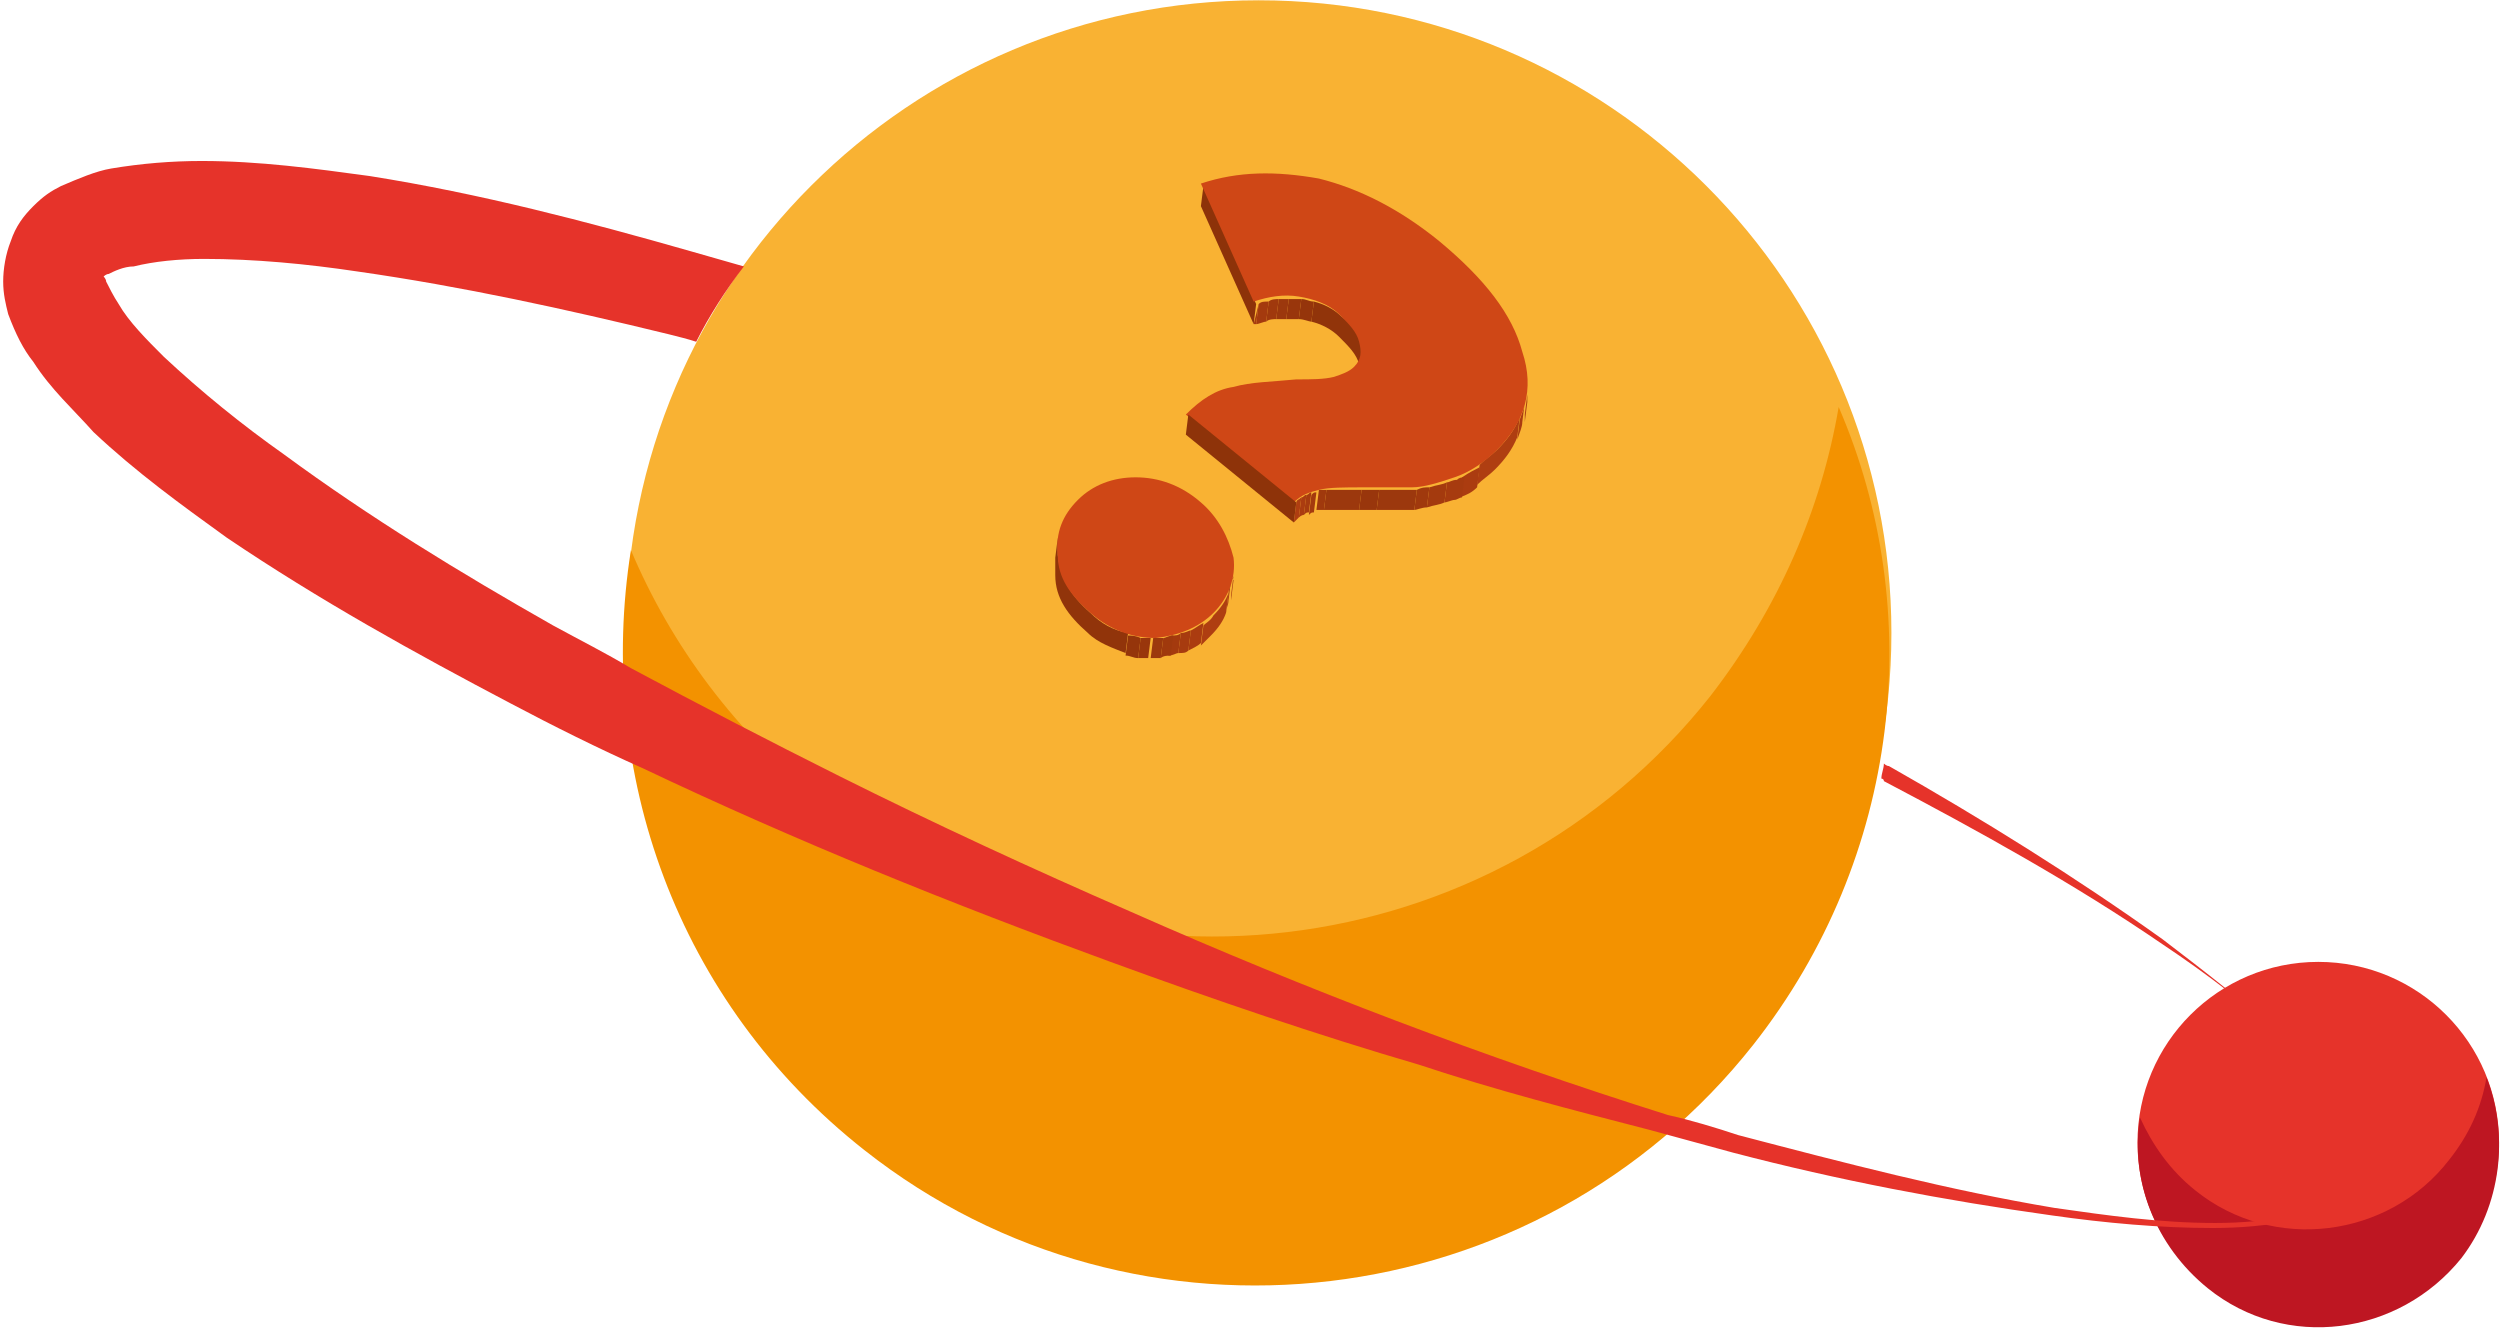
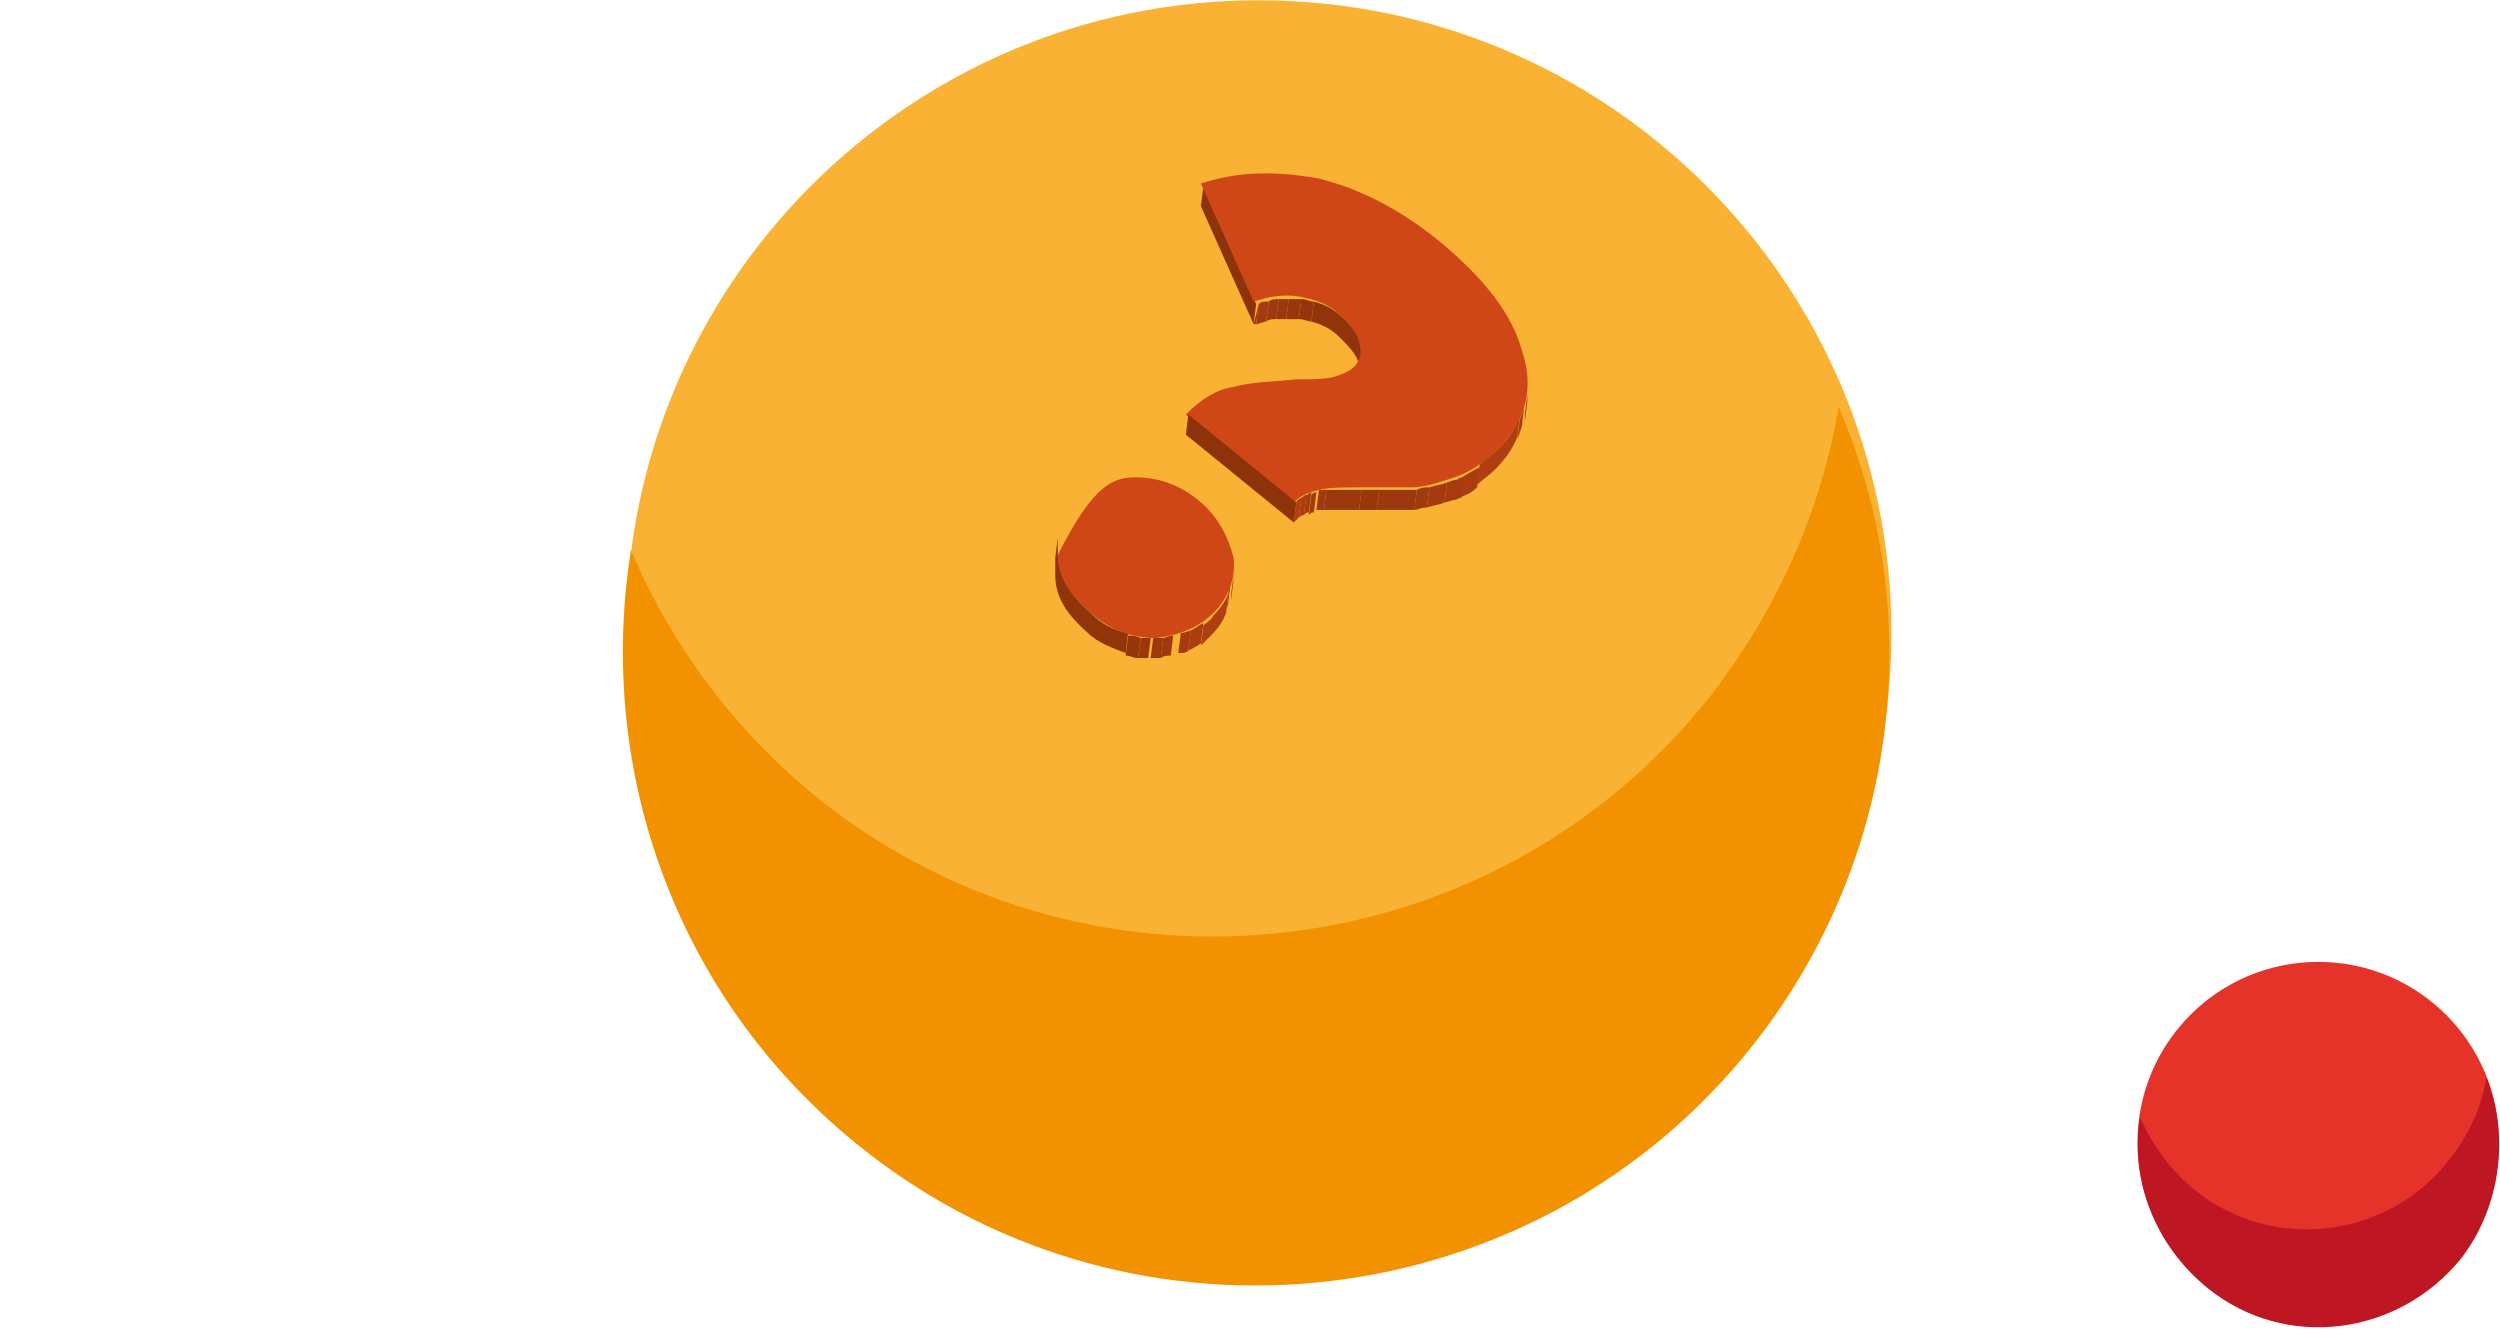
<svg xmlns="http://www.w3.org/2000/svg" width="605" height="322" viewBox="0 0 605 322" fill="none">
  <path d="M304.595 306.29C389.165 306.29 457.722 237.741 457.722 153.181C457.722 68.621 389.165 0.072 304.595 0.072C220.025 0.072 151.467 68.621 151.467 153.181C151.467 237.741 220.025 306.29 304.595 306.29Z" fill="#F9B233" />
  <path d="M424.301 252.82C372.043 319.046 275.427 330.589 209.194 278.338C163.62 242.491 144.175 186.594 152.682 133.128C162.405 156.216 178.203 177.481 198.863 193.885C265.097 246.137 361.714 234.593 413.971 168.367C430.378 147.102 440.708 123.407 444.961 98.496C466.229 147.71 460.153 207.252 424.301 252.82Z" fill="#F39200" />
  <path d="M561.022 320.268C585.185 320.268 604.773 300.683 604.773 276.523C604.773 252.363 585.185 232.777 561.022 232.777C536.859 232.777 517.271 252.363 517.271 276.523C517.271 300.683 536.859 320.268 561.022 320.268Z" fill="#E6332A" />
  <path d="M595.658 304.468C580.467 323.303 553.123 326.948 534.286 311.759C521.525 301.43 515.448 285.633 517.879 270.444C520.917 277.127 525.171 283.203 531.247 288.064C550.085 303.253 578.036 299.607 592.62 280.773C597.481 274.697 600.519 268.014 601.735 260.723C607.204 274.697 605.381 291.709 595.658 304.468Z" fill="#BE1622" />
  <path d="M303.986 73.582L303.379 78.442L290.618 49.886L291.226 45.025L303.986 73.582Z" fill="#8D3209" />
  <path d="M329.507 85.732L328.9 90.592C328.9 89.985 328.9 88.77 328.9 88.162C328.292 85.732 326.469 83.909 324.038 81.479C322.215 79.656 319.785 78.441 317.354 77.833L317.962 72.973C320.392 73.58 322.823 74.795 324.646 76.618C327.077 78.441 328.899 80.871 329.507 83.301C329.507 83.909 329.507 85.124 329.507 85.732Z" fill="#91340A" />
  <path d="M317.962 72.975L317.354 77.835C316.746 77.835 315.531 77.228 314.316 77.228L314.923 72.367C316.139 72.367 316.746 72.975 317.962 72.975Z" fill="#95350B" />
  <path d="M314.924 72.367L314.316 77.228C313.101 77.228 312.493 77.228 311.278 77.228L311.885 72.367C313.101 72.367 313.708 72.367 314.924 72.367Z" fill="#99360C" />
  <path d="M311.885 72.367L311.277 77.228C310.669 77.228 309.454 77.228 308.846 77.228L309.454 72.367C310.062 72.367 311.277 72.367 311.885 72.367Z" fill="#9C380D" />
  <path d="M309.454 72.367L308.847 77.228C308.239 77.228 307.024 77.228 306.416 77.835L307.024 72.975C307.631 72.367 308.847 72.367 309.454 72.367Z" fill="#A0390D" />
  <path d="M307.024 72.973L306.416 77.833C305.809 77.833 304.594 78.441 303.986 78.441L304.594 73.58C305.201 72.973 305.809 72.973 307.024 72.973Z" fill="#A43A0E" />
  <path d="M304.593 73.578L303.985 78.439C303.985 78.439 303.985 78.439 303.378 78.439L304.593 73.578C303.986 73.578 303.986 73.578 304.593 73.578Z" fill="#A73B0F" />
  <path d="M369.612 95.457L369.004 100.318C369.004 100.925 369.004 101.533 369.004 102.14L369.612 97.28C369.612 96.672 369.612 96.065 369.612 95.457Z" fill="#A73B0F" />
  <path d="M369.004 97.283L368.396 102.144C368.396 103.359 367.789 104.574 367.181 106.397L367.789 101.536C368.396 99.713 369.004 98.498 369.004 97.283Z" fill="#AB3C10" />
  <path d="M367.789 100.928L367.182 105.788C365.966 108.826 364.144 111.256 361.713 113.687C360.498 114.902 358.675 116.117 357.459 117.332L358.067 112.472C359.282 111.257 361.105 110.041 362.321 108.826C364.751 106.396 366.574 103.966 367.789 100.928Z" fill="#AF3E11" />
  <path d="M358.067 113.078L357.459 117.939C356.244 119.154 355.029 119.761 353.206 120.369L353.814 115.508C355.636 114.293 356.852 113.686 358.067 113.078Z" fill="#AB3C10" />
  <path d="M354.421 115.512L353.813 120.372C353.205 120.372 352.598 120.98 351.99 120.98C351.383 120.98 350.167 121.587 349.56 121.587L350.167 116.727C350.775 116.727 351.383 116.119 352.598 116.119C353.206 115.512 353.813 115.512 354.421 115.512Z" fill="#A73B0F" />
  <path d="M350.168 116.723L349.56 121.584C348.345 122.191 347.129 122.191 345.306 122.799L345.914 117.938C347.737 117.33 348.952 117.33 350.168 116.723Z" fill="#A43A0E" />
  <path d="M345.914 117.934L345.306 122.794C344.091 122.794 342.876 123.402 342.268 123.402L342.876 118.541C344.091 117.934 344.699 117.934 345.914 117.934Z" fill="#A0390D" />
  <path d="M342.876 118.549L342.268 123.409H341.66C339.23 123.409 336.192 123.409 333.153 123.409L333.761 118.549C336.799 118.549 339.838 118.549 342.268 118.549H342.876Z" fill="#9C380D" />
  <path d="M333.761 118.549L333.154 123.409C331.938 123.409 330.723 123.409 330.115 123.409C329.508 123.409 329.508 123.409 328.9 123.409L329.508 118.549C330.115 118.549 330.115 118.549 330.723 118.549C331.331 118.549 332.546 118.549 333.761 118.549Z" fill="#99360C" />
  <path d="M329.507 118.549L328.9 123.409C325.254 123.409 322.215 123.409 320.392 123.409L321 118.549C322.823 118.549 325.861 118.549 329.507 118.549Z" fill="#9C380D" />
  <path d="M321 118.549L320.392 123.409C319.784 123.409 319.784 123.409 319.177 123.409C318.569 123.409 318.569 123.409 318.569 123.409L319.177 118.549H319.784C319.784 118.549 320.392 118.549 321 118.549Z" fill="#A0390D" />
  <path d="M318.57 119.154L317.962 124.015C317.355 124.015 317.355 124.015 316.747 124.623L317.355 119.762C317.962 119.154 317.962 119.154 318.57 119.154Z" fill="#A43A0E" />
  <path d="M317.354 119.154L316.746 124.015C316.139 124.015 316.139 124.015 315.531 124.623L316.139 119.762C316.746 119.762 316.746 119.154 317.354 119.154Z" fill="#A73B0F" />
  <path d="M316.139 119.76L315.531 124.62C314.923 124.62 314.316 125.228 314.316 125.228L314.923 120.367C315.531 120.367 315.531 119.76 316.139 119.76Z" fill="#AB3C10" />
  <path d="M314.924 120.365L314.316 125.226C313.708 125.834 313.708 125.833 313.101 126.441L313.708 121.58C313.708 120.973 314.316 120.973 314.924 120.365Z" fill="#AF3E11" />
  <path d="M368.397 85.129C371.435 94.243 369.004 102.142 362.32 108.825C359.282 111.863 355.636 114.293 351.99 115.508C348.344 116.723 344.698 117.938 341.66 117.938C338.622 117.938 334.368 117.938 330.115 117.938C325.254 117.938 321.608 117.939 319.177 118.546C316.747 119.154 314.924 119.761 313.101 121.584L286.972 100.319C290.618 96.673 294.264 94.243 298.517 93.635C302.771 92.42 307.632 92.42 313.708 91.813C317.354 91.813 320.393 91.813 322.823 91.205C324.646 90.598 326.469 89.99 327.684 88.775C329.507 86.952 329.507 85.129 328.9 82.699C328.292 80.269 326.469 78.446 324.038 76.016C321.608 73.586 317.962 72.37 314.316 71.763C310.67 71.155 307.024 71.763 303.378 72.978L290.618 44.422C299.732 41.384 308.847 41.384 319.177 43.207C328.9 45.637 338.622 50.498 348.344 58.396C359.282 67.51 365.966 76.016 368.397 85.129Z" fill="#CF4716" />
  <path d="M313.708 121.587L313.101 126.448L286.972 105.183L287.579 100.322L313.708 121.587Z" fill="#8E3309" />
  <path d="M298.517 139.209L297.91 144.069C297.91 144.677 297.91 144.677 297.91 145.285L298.517 140.424C297.91 139.817 298.517 139.817 298.517 139.209Z" fill="#A73B0F" />
  <path d="M297.91 140.42L297.302 145.28C297.302 146.496 296.694 147.103 296.694 148.318L297.302 143.458C297.302 142.243 297.91 141.635 297.91 140.42Z" fill="#AB3C10" />
  <path d="M297.302 143.459L296.695 148.32C296.087 150.142 294.872 151.965 293.049 153.788C292.441 154.395 291.226 155.61 290.618 156.218L291.226 151.357C291.833 150.75 293.049 150.142 293.656 148.927C295.479 147.104 296.695 145.282 297.302 143.459Z" fill="#AF3E11" />
  <path d="M291.226 150.756L290.618 155.617C290.01 156.224 288.795 156.832 287.58 157.439L288.187 152.579C289.403 151.971 290.01 151.363 291.226 150.756Z" fill="#AB3C10" />
  <path d="M288.187 152.572L287.579 157.433C286.971 158.04 286.364 158.04 285.148 158.04L285.756 153.18C286.971 153.18 287.579 152.572 288.187 152.572Z" fill="#A73B0F" />
-   <path d="M285.756 153.188L285.149 158.048C284.541 158.048 283.934 158.656 282.718 158.656L283.326 153.795C284.541 153.795 285.149 153.795 285.756 153.188Z" fill="#A43A0E" />
  <path d="M283.933 153.793L283.326 158.654C282.718 158.654 281.503 158.654 280.895 159.261L281.503 154.401C282.11 154.401 282.718 153.793 283.933 153.793Z" fill="#A0390D" />
  <path d="M281.503 154.398L280.896 159.259C280.288 159.259 279.68 159.259 279.073 159.259H278.465L279.073 154.398H279.68C280.288 154.398 280.896 154.398 281.503 154.398Z" fill="#9C380D" />
  <path d="M278.465 154.398L277.857 159.259C277.25 159.259 276.034 159.259 275.427 159.259L276.034 154.398C276.642 154.398 277.857 154.398 278.465 154.398Z" fill="#99360C" />
  <path d="M276.034 154.401L275.427 159.261C274.211 159.261 273.604 158.654 272.389 158.654L272.996 153.793C273.604 153.793 274.819 153.793 276.034 154.401Z" fill="#95350B" />
  <path d="M272.996 153.183L272.388 158.044C269.35 156.829 265.704 155.614 263.273 153.183C258.412 148.93 255.374 144.678 255.374 139.209C255.374 137.994 255.374 136.779 255.374 134.956L255.982 130.096C255.982 131.311 255.982 132.526 255.982 134.349C256.589 139.817 259.02 144.07 263.881 148.323C266.312 150.753 269.35 152.576 272.996 153.183Z" fill="#91340A" />
-   <path d="M298.517 134.954C299.125 139.815 297.302 144.675 293.656 148.321C290.01 151.966 285.149 153.789 279.68 154.396C274.211 154.396 268.742 152.574 263.881 148.321C259.02 144.068 255.982 139.815 255.982 134.347C255.374 128.878 257.197 124.625 260.843 120.98C264.489 117.334 269.35 115.512 274.819 115.512C280.288 115.512 285.756 117.334 290.618 121.587C294.871 125.233 297.302 130.093 298.517 134.954Z" fill="#CF4716" />
-   <path d="M571.352 284.419C570.137 287.457 567.706 289.887 564.668 291.102C561.63 292.317 558.591 293.533 555.553 294.14C548.869 295.355 542.792 295.963 536.108 295.963C522.74 295.963 509.979 294.14 497.219 292.318C471.698 288.065 446.176 281.381 420.655 274.698C415.186 272.875 409.11 271.052 403.641 269.837C359.282 255.863 316.139 239.458 273.604 220.624C249.906 210.295 226.207 199.359 203.117 187.815C186.103 179.309 169.696 170.803 152.682 161.689C146.605 158.044 140.529 155.006 133.845 151.36C111.362 138.601 89.486 125.235 68.826 110.045C58.496 102.754 48.774 94.856 39.659 86.35C35.406 82.097 31.152 77.844 28.721 73.591C27.506 71.768 26.291 69.338 25.683 68.123C25.683 67.515 25.076 66.907 25.076 66.907C25.076 66.907 25.076 66.3 25.076 66.907C25.076 66.907 25.683 66.3 26.291 66.3C27.506 65.692 29.937 64.477 32.367 64.477C37.228 63.262 43.305 62.654 49.382 62.654C61.534 62.654 74.295 63.87 86.448 65.692C111.969 69.338 136.883 74.806 161.797 80.882C164.227 81.489 166.658 82.097 168.481 82.704C171.519 76.629 175.773 69.945 180.026 64.477C175.773 63.262 171.519 62.047 167.265 60.832C141.744 53.541 116.223 46.858 89.486 42.605C76.118 40.782 62.75 38.959 48.774 38.959C41.482 38.959 34.19 39.566 26.898 40.782C23.253 41.389 18.999 43.212 14.745 45.035C12.315 46.25 10.492 47.465 8.061 49.895C5.631 52.325 3.808 54.756 2.592 58.401C1.377 61.439 0.77 65.085 0.77 68.123C0.77 71.16 1.377 73.591 1.985 76.021C3.808 80.882 5.631 84.527 8.061 87.565C12.315 94.248 17.784 99.109 22.645 104.577C32.975 114.298 43.913 122.197 54.85 130.095C77.333 145.284 100.424 158.044 123.515 170.195C133.845 175.663 144.782 181.131 155.72 185.992C192.787 203.612 230.461 218.801 268.743 232.775C293.656 241.889 318.57 250.395 343.484 257.686C361.713 263.762 380.55 268.622 399.387 273.483C406.071 275.305 412.756 277.128 419.44 278.951C444.961 285.634 470.482 290.495 496.611 294.14C509.372 295.963 522.74 297.178 535.501 297.178C542.185 297.178 548.869 296.571 554.945 295.355C557.984 294.748 561.022 293.533 564.06 292.318C567.098 289.887 569.529 288.064 571.352 284.419ZM570.744 275.305C569.529 272.268 568.314 269.23 566.491 266.799C562.845 261.331 558.591 256.471 553.73 252.218C544.008 243.104 533.678 235.206 523.348 227.307C502.08 212.118 479.597 198.144 457.114 185.384C456.506 185.384 455.899 184.777 455.899 184.777C455.899 185.992 455.291 187.207 455.291 188.422C455.291 188.422 455.899 188.422 455.899 189.03C478.989 201.181 502.08 213.94 523.348 228.522C534.285 235.813 544.615 243.712 554.338 252.825C559.199 257.078 563.453 261.939 567.098 267.407C568.314 269.23 570.137 272.268 570.744 275.305C570.744 275.913 570.744 275.913 571.352 276.521C571.352 275.913 571.352 275.305 570.744 275.305Z" fill="#E6332A" />
+   <path d="M298.517 134.954C299.125 139.815 297.302 144.675 293.656 148.321C290.01 151.966 285.149 153.789 279.68 154.396C274.211 154.396 268.742 152.574 263.881 148.321C259.02 144.068 255.982 139.815 255.982 134.347C264.489 117.334 269.35 115.512 274.819 115.512C280.288 115.512 285.756 117.334 290.618 121.587C294.871 125.233 297.302 130.093 298.517 134.954Z" fill="#CF4716" />
</svg>